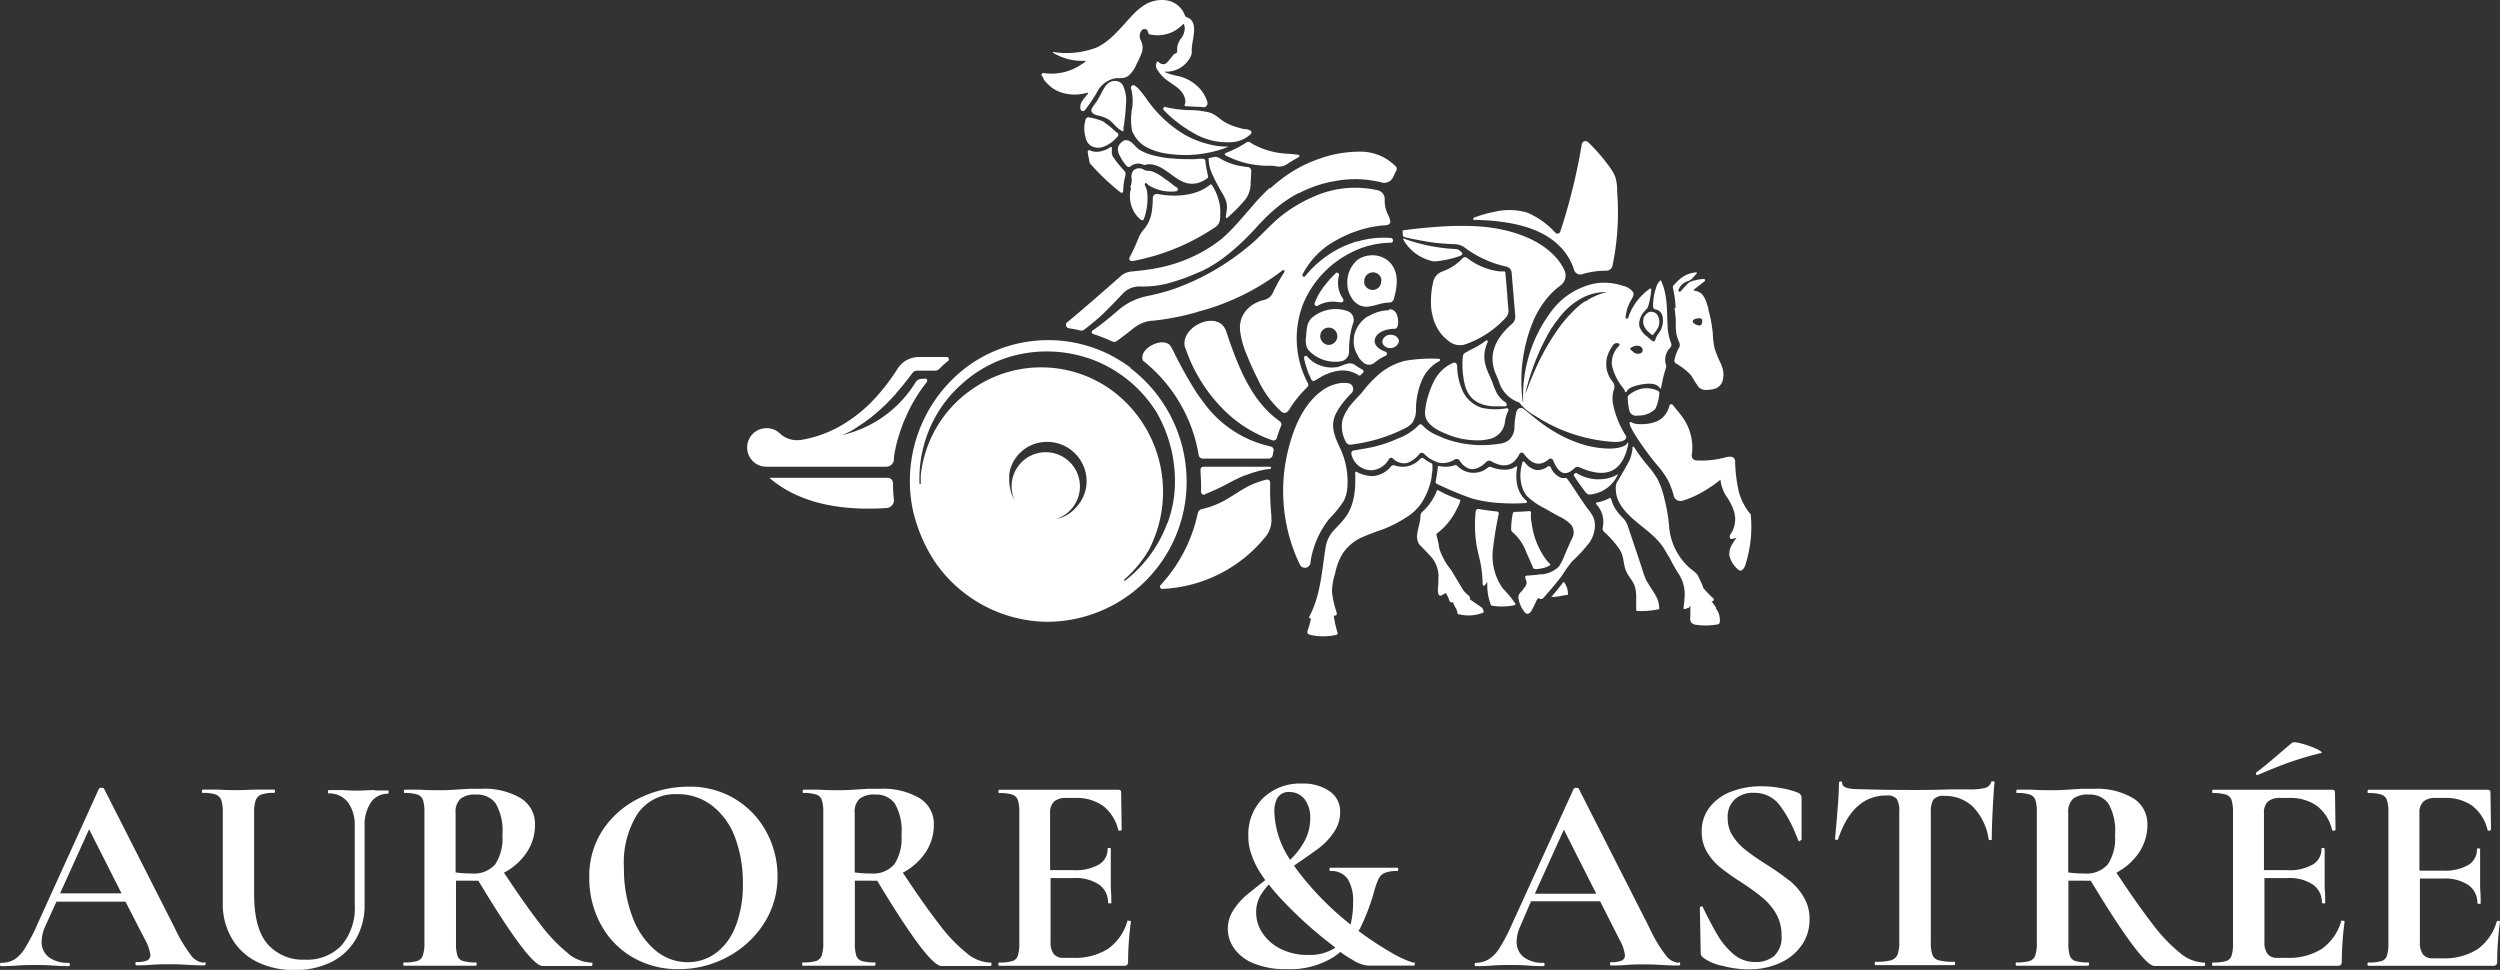
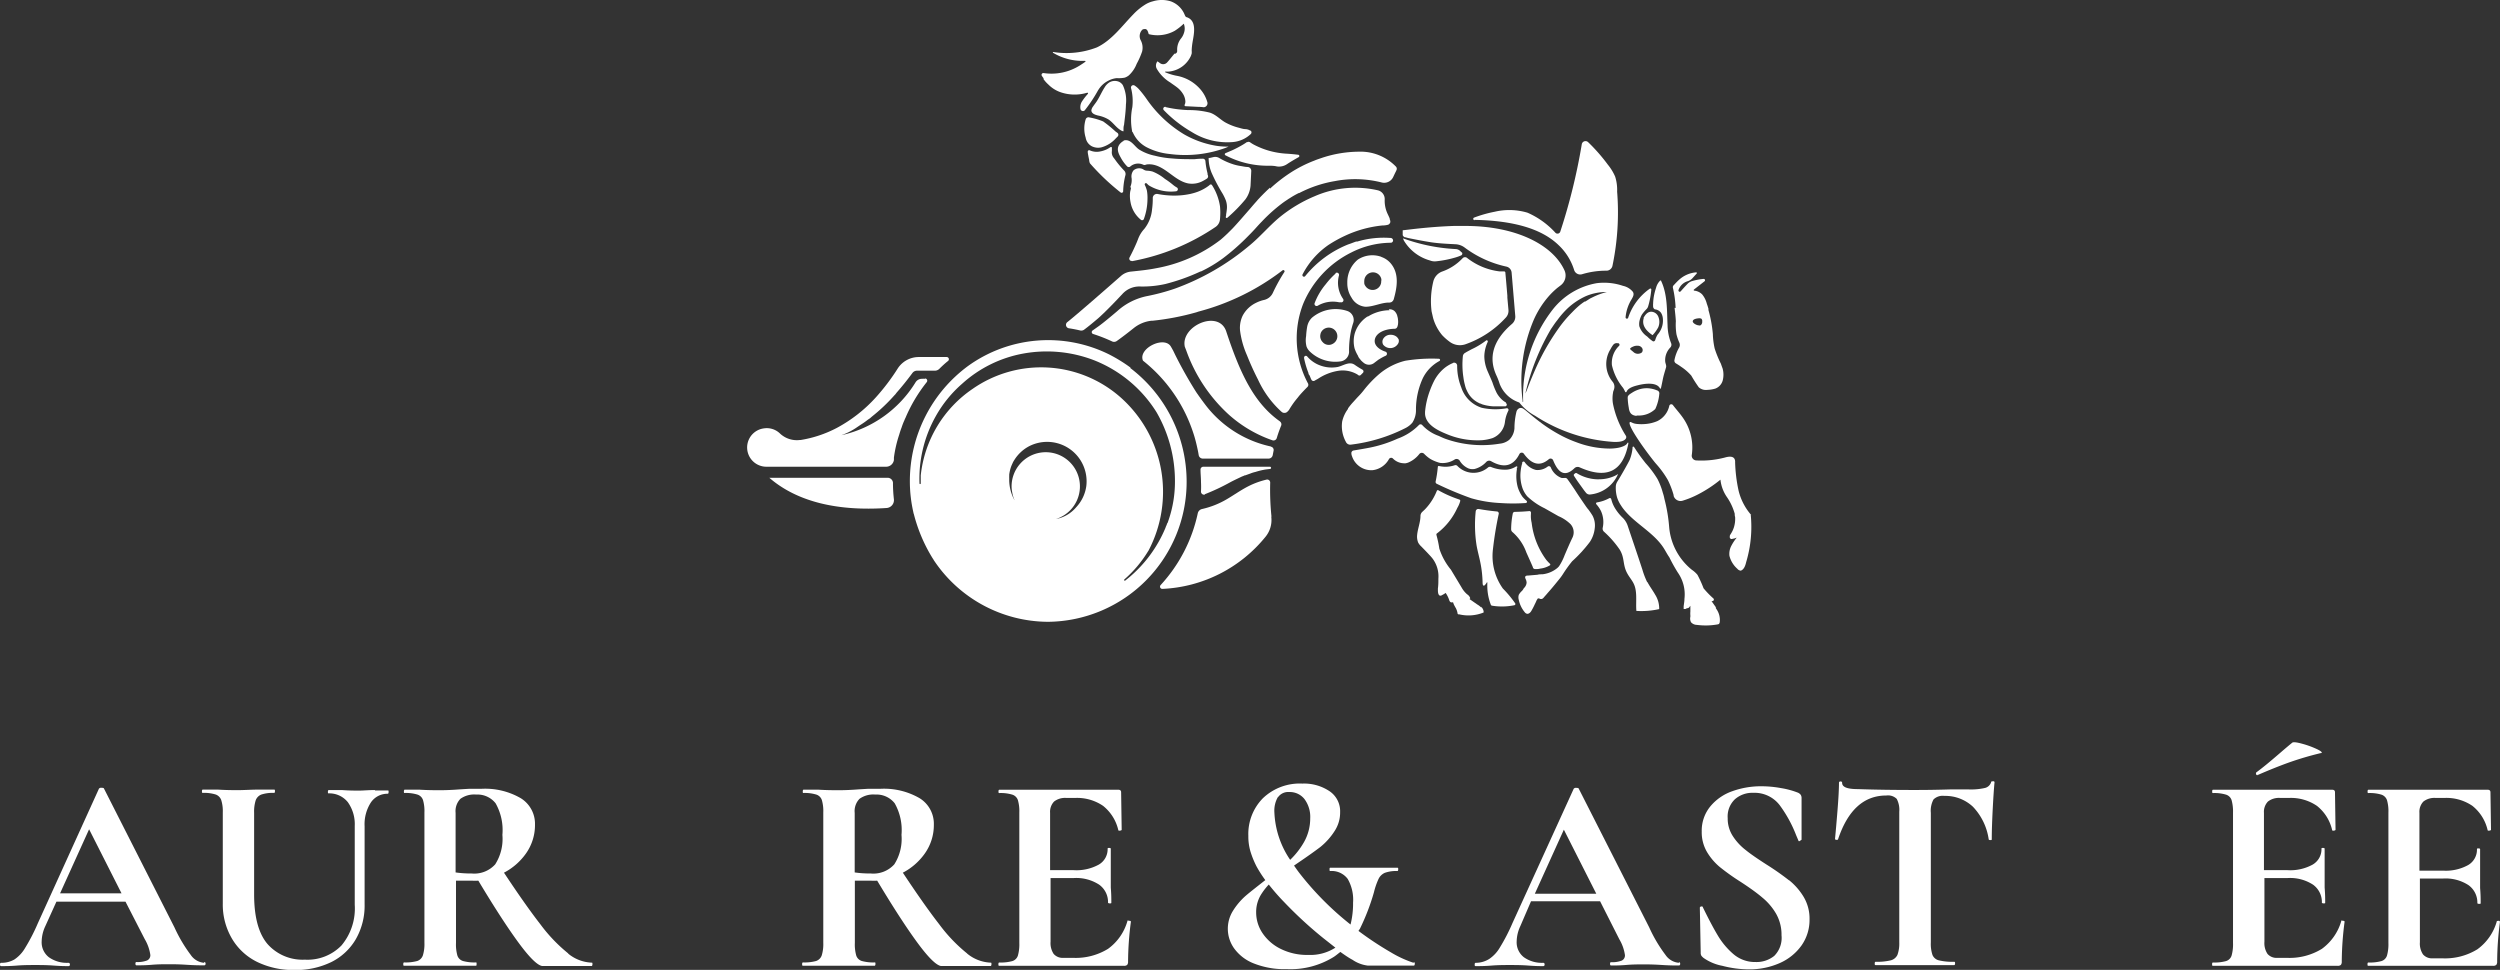
<svg xmlns="http://www.w3.org/2000/svg" viewBox="0 0 316.78 122.89">
  <rect x="0" y="0" width="316.78" height="122.89" fill="#333333" stroke="none" />
  <defs>
    <style>.cls-1{fill:#fff;}</style>
  </defs>
  <g id="Слой_2" data-name="Слой 2">
    <g id="Слой_1-2" data-name="Слой 1">
      <g id="_Слой_2-2" data-name=" Слой 2-2">
        <g id="Layer_1" data-name="Layer 1">
          <path class="cls-1" d="M25.88,122a2.27,2.27,0,0,1-1.71-1,18.68,18.68,0,0,1-2.07-3.5L13.18,99.93c0-.07-.13-.11-.32-.11a.37.37,0,0,0-.32.11L4.79,117a23.75,23.75,0,0,1-1.61,3.12,4.42,4.42,0,0,1-1.36,1.46A3.24,3.24,0,0,1,.14,122c-.09,0-.14.07-.14.21s.05.21.14.21c.5,0,1.15,0,2-.07s1.68-.07,2.32-.07,1.45,0,2.36.07,1.43.07,1.86.07q.18,0,.18-.21T8.64,122a3.92,3.92,0,0,1-2.45-.71,2.39,2.39,0,0,1-.91-2,4.75,4.75,0,0,1,.46-1.93l1.41-3.11H15.9L18.34,119a5.42,5.42,0,0,1,.71,2,.72.72,0,0,1-.41.7,3.32,3.32,0,0,1-1.34.2c-.1,0-.14.07-.14.21s.05.21.14.21c.48,0,1.12,0,1.93-.07s1.58-.07,2.18-.07c.45,0,1.2,0,2.25.07s1.74.07,2.21.07q.18,0,.18-.21t-.18-.21h0ZM7.61,113.2l3.68-8.12,4.11,8.12Z" />
          <path class="cls-1" d="M47.51,100.11c-.86,0-1.51.07-2,.07s-1.27,0-2.18-.07l-1.71,0a.31.31,0,0,0-.07.21c0,.14,0,.21.07.21a3,3,0,0,1,2.45,1.11,4.79,4.79,0,0,1,.88,3v10a7.29,7.29,0,0,1-1.68,5.16,6,6,0,0,1-4.64,1.8,5.93,5.93,0,0,1-4.75-2q-1.68-2-1.68-6.28V103a4.83,4.83,0,0,1,.2-1.59,1.25,1.25,0,0,1,.71-.73,4.61,4.61,0,0,1,1.62-.21c.07,0,.11-.07.11-.21s0-.21-.11-.21l-1.82,0c-1.09,0-2,.07-2.71.07s-1.51,0-2.61-.07l-1.89,0c-.07,0-.11.07-.11.21s0,.21.11.21a4.87,4.87,0,0,1,1.62.2,1.17,1.17,0,0,1,.71.7,4.66,4.66,0,0,1,.2,1.57V114.5A8.49,8.49,0,0,0,29.43,119a7.57,7.57,0,0,0,3.2,2.91,10.46,10.46,0,0,0,4.68,1,10.21,10.21,0,0,0,4.66-1A7.38,7.38,0,0,0,45.09,119a8.5,8.5,0,0,0,1.11-4.39v-9.92a5.07,5.07,0,0,1,.79-3,2.52,2.52,0,0,1,2.18-1.11s.07-.07.07-.21,0-.21-.07-.21l-1.64,0Z" />
          <path class="cls-1" d="M72,120.81a20,20,0,0,1-3.52-3.68q-1.87-2.4-4.62-6.55a7.86,7.86,0,0,0,2.77-2.41,6.24,6.24,0,0,0,1.16-3.68A3.81,3.81,0,0,0,66,101.15a9,9,0,0,0-5-1.2c-.57,0-1.09,0-1.55,0l-1.16.07c-.88.07-1.73.11-2.54.11-.64,0-1.51,0-2.61-.07l-1.89,0a.31.31,0,0,0-.07.21c0,.14,0,.21.07.21a5.05,5.05,0,0,1,1.64.2,1.1,1.1,0,0,1,.71.7,5,5,0,0,1,.18,1.57v16.53a4.83,4.83,0,0,1-.2,1.59,1.15,1.15,0,0,1-.71.7,5.54,5.54,0,0,1-1.66.18c-.07,0-.11.07-.11.21s0,.21.11.21c.81,0,1.45,0,1.93,0l2.61,0,2.71,0c.45,0,1.07,0,1.86,0,.05,0,.07-.07.07-.21s0-.21-.07-.21a5.49,5.49,0,0,1-1.66-.18,1.08,1.08,0,0,1-.7-.68,5.16,5.16,0,0,1-.18-1.61v-7.89c.38,0,1,0,2,0a7.7,7.7,0,0,0,.83,0q3,5,5.06,7.81t3,3H75a.31.31,0,0,0,.07-.21c0-.14,0-.21-.07-.21a5,5,0,0,1-3-1.14ZM57.73,110.6V103a2.24,2.24,0,0,1,.61-1.78,3,3,0,0,1,2-.54,2.92,2.92,0,0,1,2.46,1.11,6.89,6.89,0,0,1,.86,4,6,6,0,0,1-.91,3.73,3.57,3.57,0,0,1-3,1.16,13.46,13.46,0,0,1-2.07-.14Z" />
-           <path class="cls-1" d="M93.2,101.27a11.09,11.09,0,0,0-6-1.59A14.24,14.24,0,0,0,81.3,101a11.71,11.71,0,0,0-4.77,3.94,10.59,10.59,0,0,0-1.86,6.3,12.19,12.19,0,0,0,1.41,5.8,10.59,10.59,0,0,0,4,4.21A11.24,11.24,0,0,0,86,122.8a12.84,12.84,0,0,0,6.23-1.57A12.35,12.35,0,0,0,96.81,117a10.89,10.89,0,0,0,1.71-6,11.63,11.63,0,0,0-1.38-5.53,10.78,10.78,0,0,0-3.94-4.19Zm0,16.1a7.51,7.51,0,0,1-2.48,3.39,6,6,0,0,1-3.59,1.16A6.29,6.29,0,0,1,83,120.38a10.13,10.13,0,0,1-2.89-4.27,17.17,17.17,0,0,1-1.05-6.19,11.57,11.57,0,0,1,1.75-6.84,5.78,5.78,0,0,1,5-2.45,7.06,7.06,0,0,1,4.43,1.46,9.09,9.09,0,0,1,2.89,4,16.31,16.31,0,0,1,1,5.87,14.49,14.49,0,0,1-.89,5.34v0Z" />
          <path class="cls-1" d="M122.54,120.81a20,20,0,0,1-3.52-3.68q-1.87-2.4-4.62-6.55a7.86,7.86,0,0,0,2.77-2.41,6.24,6.24,0,0,0,1.16-3.68,3.81,3.81,0,0,0-1.79-3.34,9,9,0,0,0-5-1.2c-.57,0-1.09,0-1.55,0l-1.16.07c-.88.07-1.73.11-2.54.11-.64,0-1.51,0-2.61-.07l-1.89,0a.31.31,0,0,0-.07.21c0,.14,0,.21.07.21a5.05,5.05,0,0,1,1.64.2,1.1,1.1,0,0,1,.71.7,5,5,0,0,1,.18,1.57v16.53a4.83,4.83,0,0,1-.2,1.59,1.15,1.15,0,0,1-.71.7,5.54,5.54,0,0,1-1.66.18c-.07,0-.11.07-.11.21s0,.21.11.21c.81,0,1.45,0,1.93,0l2.61,0,2.71,0c.45,0,1.07,0,1.86,0,0,0,.07-.07.07-.21s0-.21-.07-.21a5.49,5.49,0,0,1-1.66-.18,1.08,1.08,0,0,1-.7-.68,5.16,5.16,0,0,1-.18-1.61v-7.89c.38,0,1,0,2,0a7.7,7.7,0,0,0,.83,0q3,5,5.06,7.81t3,3h6.35a.31.31,0,0,0,.07-.21c0-.14,0-.21-.07-.21a5,5,0,0,1-3-1.14ZM108.3,110.6V103a2.24,2.24,0,0,1,.61-1.78,3,3,0,0,1,2-.54,2.92,2.92,0,0,1,2.46,1.11,6.89,6.89,0,0,1,.86,4,6,6,0,0,1-.91,3.73,3.57,3.57,0,0,1-3,1.16,13.46,13.46,0,0,1-2.07-.14h0Z" />
          <path class="cls-1" d="M143,116.63c-.09,0-.14,0-.14.07a6.54,6.54,0,0,1-2.46,3.53,7.82,7.82,0,0,1-4.46,1.14h-1.18a1.5,1.5,0,0,1-1.25-.5,2.47,2.47,0,0,1-.39-1.54v-8.07h2.93a5.33,5.33,0,0,1,3.23.84,2.71,2.71,0,0,1,1.12,2.3s.07.07.21.07.21,0,.21-.07c0-.48,0-1.12-.07-1.93l0-1.71,0-3.21c0-.07-.07-.11-.2-.11s-.2,0-.2.11a2.25,2.25,0,0,1-1.11,2,5.85,5.85,0,0,1-3.18.71h-3V103a1.88,1.88,0,0,1,.5-1.43,2.25,2.25,0,0,1,1.57-.46h1.07a5.85,5.85,0,0,1,3.57,1,5.49,5.49,0,0,1,1.93,3.07c0,.07.1.09.23.07s.2-.06.2-.11l-.07-4.75c0-.21-.12-.32-.36-.32H126.63c-.07,0-.11.07-.11.21s0,.21.11.21a5.05,5.05,0,0,1,1.64.2,1.1,1.1,0,0,1,.71.7,5,5,0,0,1,.18,1.57v16.53a5.24,5.24,0,0,1-.18,1.59,1.07,1.07,0,0,1-.7.7,5.54,5.54,0,0,1-1.66.18c-.07,0-.11.07-.11.21s0,.21.11.21H142.4a.58.58,0,0,0,.43-.12.63.63,0,0,0,.11-.41,39.92,39.92,0,0,1,.36-5.07s0-.05-.09-.09a.33.33,0,0,0-.2,0h0Z" />
          <path class="cls-1" d="M179.12,122a14,14,0,0,1-2.87-1.32,41.39,41.39,0,0,1-4.1-2.71c0-.1.12-.19.17-.29a27.58,27.58,0,0,0,1.77-4.6,9.2,9.2,0,0,1,.59-1.71,1.6,1.6,0,0,1,.79-.77,4.24,4.24,0,0,1,1.59-.23c.07,0,.11-.07.11-.21s0-.21-.11-.21l-8.5,0q-.1,0-.09.21c0,.14,0,.21.09.21a2.53,2.53,0,0,1,2.21,1,5.28,5.28,0,0,1,.68,3,11,11,0,0,1-.32,2.78,38,38,0,0,1-6.53-6.59c-.22-.29-.43-.59-.63-.88l.52-.36c1.17-.79,2.11-1.46,2.82-2a8.46,8.46,0,0,0,1.79-2,4.28,4.28,0,0,0,.71-2.41,3.06,3.06,0,0,0-1.29-2.62,5.79,5.79,0,0,0-3.5-1,6.75,6.75,0,0,0-5,1.86,6.45,6.45,0,0,0-1.84,4.75,6.73,6.73,0,0,0,.27,2,11.4,11.4,0,0,0,.77,1.89,15.11,15.11,0,0,0,1.11,1.73c-1,.79-1.87,1.46-2.5,2a8.56,8.56,0,0,0-1.61,1.91,4.28,4.28,0,0,0,.18,4.77,5.56,5.56,0,0,0,2.5,1.89,10.53,10.53,0,0,0,4.14.71,10.4,10.4,0,0,0,6-1.57c.29-.2.54-.41.8-.61.61.44,1.12.78,1.54,1a4.35,4.35,0,0,0,1.91.73h5.86c.07,0,.11-.07.12-.2s0-.21-.12-.23h0Zm-17.17-21a1.59,1.59,0,0,1,1.43-.64,2.36,2.36,0,0,1,1.91.89,3.78,3.78,0,0,1,.73,2.46,6.08,6.08,0,0,1-.79,3,9.92,9.92,0,0,1-1.75,2.24,11.5,11.5,0,0,1-2-6,3.47,3.47,0,0,1,.43-1.93ZM165.77,121a7.49,7.49,0,0,1-3.5-.77,5.88,5.88,0,0,1-2.3-2,4.69,4.69,0,0,1-.8-2.62,4.22,4.22,0,0,1,.73-2.43,8.41,8.41,0,0,1,.87-1.1,27.48,27.48,0,0,0,2,2.28,51.06,51.06,0,0,0,4.93,4.53l1.51,1.19a5.85,5.85,0,0,1-3.41.92Z" />
          <path class="cls-1" d="M212.75,122a2.27,2.27,0,0,1-1.71-1,18.14,18.14,0,0,1-2.07-3.5l-8.92-17.56c0-.07-.13-.11-.32-.11a.37.37,0,0,0-.32.11l-7.75,17a23.75,23.75,0,0,1-1.61,3.12,4.42,4.42,0,0,1-1.36,1.46A3.22,3.22,0,0,1,187,122c-.1,0-.14.07-.14.21s0,.21.14.21c.5,0,1.15,0,2-.07s1.68-.07,2.32-.07,1.45,0,2.36.07,1.43.07,1.86.07q.18,0,.18-.21t-.18-.21a3.92,3.92,0,0,1-2.45-.71,2.39,2.39,0,0,1-.91-2,4.75,4.75,0,0,1,.46-1.93L194,114.2h8.75l2.44,4.82a5.42,5.42,0,0,1,.71,2,.72.72,0,0,1-.41.7,3.32,3.32,0,0,1-1.34.2c-.1,0-.14.07-.14.21s.05.21.14.21c.48,0,1.12,0,1.93-.07s1.58-.07,2.18-.07c.45,0,1.2,0,2.25.07s1.74.07,2.21.07q.18,0,.18-.21t-.18-.21h0Zm-18.27-8.75,3.68-8.12,4.11,8.12Z" />
          <path class="cls-1" d="M226.67,111.53a33.64,33.64,0,0,0-2.86-2c-1.1-.71-2-1.32-2.61-1.82a7.08,7.08,0,0,1-1.62-1.75,4.07,4.07,0,0,1-.66-2.29,3,3,0,0,1,.91-2.39,3.34,3.34,0,0,1,2.34-.82,4,4,0,0,1,3.34,1.57,16.18,16.18,0,0,1,2.09,3.82l.29.68c0,.07.1.09.21,0s.18-.09.18-.16v-5.25a.73.73,0,0,0-.11-.41.89.89,0,0,0-.43-.3,10.43,10.43,0,0,0-2.07-.55,13.79,13.79,0,0,0-2.54-.23,10.66,10.66,0,0,0-3.61.62,6.3,6.3,0,0,0-2.8,1.93,4.84,4.84,0,0,0-1.09,3.19,4.93,4.93,0,0,0,.68,2.61,7.43,7.43,0,0,0,1.62,1.89,28.16,28.16,0,0,0,2.66,1.89c1.16.76,2.08,1.42,2.75,2a7.52,7.52,0,0,1,1.7,2,5.35,5.35,0,0,1,.7,2.75,3.22,3.22,0,0,1-.93,2.62,3.58,3.58,0,0,1-2.36.77,4.18,4.18,0,0,1-2.8-1,9.49,9.49,0,0,1-2-2.39c-.54-.9-1.16-2.08-1.87-3.53,0-.1-.1-.14-.21-.12s-.18.07-.18.16v0l.11,5.68a.71.71,0,0,0,.09.41,1.7,1.7,0,0,0,.27.27,6.08,6.08,0,0,0,2.38,1,13.56,13.56,0,0,0,3.34.45,9.47,9.47,0,0,0,3.94-.8,6.67,6.67,0,0,0,2.77-2.25,5.62,5.62,0,0,0,1-3.3,5.35,5.35,0,0,0-.75-2.84,8,8,0,0,0-1.82-2.09h0Z" />
          <path class="cls-1" d="M252.52,99c-.13,0-.21,0-.23.14a1.08,1.08,0,0,1-.8.71,7.87,7.87,0,0,1-2,.18l-2.43,0c-1.57.05-3.06.07-4.46.07q-4.11,0-7.18-.11c-1.36,0-2-.26-2-.79,0-.12-.06-.18-.2-.18s-.2.06-.2.18c0,.76-.06,1.9-.18,3.41s-.23,2.74-.32,3.69q0,.1.18.12t.21-.09c1.24-3.69,3.27-5.53,6.11-5.53a1.57,1.57,0,0,1,1.32.43,3,3,0,0,1,.32,1.64v16.53a4.24,4.24,0,0,1-.23,1.59,1.29,1.29,0,0,1-.86.7,7.45,7.45,0,0,1-1.91.18c-.07,0-.11.07-.11.21s0,.21.11.21c.88,0,1.57,0,2.07,0l2.89,0,3,0c.5,0,1.18,0,2,0,.07,0,.11-.07.11-.21s0-.21-.11-.21a7.47,7.47,0,0,1-1.93-.18,1.17,1.17,0,0,1-.82-.68,4.47,4.47,0,0,1-.21-1.61V103a3,3,0,0,1,.34-1.7,1.66,1.66,0,0,1,1.38-.45,5.11,5.11,0,0,1,3.61,1.37,7.51,7.51,0,0,1,2,4.12c0,.07.09.11.21.11s.18,0,.18-.11q0-1.42.12-3.78c.08-1.57.16-2.71.23-3.43,0-.09-.06-.14-.2-.14v0Z" />
-           <path class="cls-1" d="M276.31,120.81a20,20,0,0,1-3.52-3.68q-1.87-2.4-4.62-6.55a7.86,7.86,0,0,0,2.77-2.41,6.24,6.24,0,0,0,1.16-3.68,3.81,3.81,0,0,0-1.79-3.34,9,9,0,0,0-5-1.2c-.57,0-1.09,0-1.55,0l-1.16.07c-.88.07-1.73.11-2.54.11-.64,0-1.51,0-2.61-.07l-1.89,0a.31.31,0,0,0-.07.21c0,.14,0,.21.07.21a5.05,5.05,0,0,1,1.64.2,1.1,1.1,0,0,1,.71.7,5,5,0,0,1,.18,1.57v16.53a4.83,4.83,0,0,1-.2,1.59,1.12,1.12,0,0,1-.71.7,5.54,5.54,0,0,1-1.66.18c-.07,0-.11.07-.11.21s0,.21.11.21c.81,0,1.45,0,1.93,0l2.61,0,2.71,0c.45,0,1.07,0,1.86,0,0,0,.07-.07.07-.21s0-.21-.07-.21a5.54,5.54,0,0,1-1.66-.18,1.08,1.08,0,0,1-.7-.68,5.16,5.16,0,0,1-.18-1.61v-7.89c.38,0,1,0,2,0a7.7,7.7,0,0,0,.83,0q3,5,5.06,7.81c1.47,2,2.49,3,3,3h6.36a.31.31,0,0,0,.07-.21c0-.14,0-.21-.07-.21a5,5,0,0,1-3-1.14ZM262.07,110.6V103a2.24,2.24,0,0,1,.61-1.78,3,3,0,0,1,2-.54,2.92,2.92,0,0,1,2.46,1.11,6.89,6.89,0,0,1,.86,4,6,6,0,0,1-.91,3.73,3.57,3.57,0,0,1-3,1.16,13.46,13.46,0,0,1-2.07-.14h0Z" />
          <path class="cls-1" d="M286.06,98.18l.07,0c1.36-.59,2.65-1.11,3.87-1.55a40.23,40.23,0,0,1,4.05-1.2c.29,0,.15-.21-.41-.48a11.33,11.33,0,0,0-1.93-.71c-.72-.2-1.15-.24-1.27-.12-.36.29-.89.74-1.61,1.36-1.24,1.07-2.2,1.86-2.89,2.36a.19.19,0,0,0-.07.23.17.17,0,0,0,.18.16h0Z" />
          <path class="cls-1" d="M296.81,116.63c-.1,0-.14,0-.14.07a6.6,6.6,0,0,1-2.46,3.53,7.82,7.82,0,0,1-4.46,1.14h-1.18a1.5,1.5,0,0,1-1.25-.5,2.47,2.47,0,0,1-.39-1.54v-8.07h2.93a5.33,5.33,0,0,1,3.23.84,2.71,2.71,0,0,1,1.12,2.3s.07.07.21.07.21,0,.21-.07c0-.48,0-1.12-.07-1.93l0-1.71,0-3.21c0-.07-.06-.11-.2-.11s-.2,0-.2.11a2.25,2.25,0,0,1-1.11,2,5.85,5.85,0,0,1-3.18.71h-3V103a1.88,1.88,0,0,1,.5-1.43,2.25,2.25,0,0,1,1.57-.46h1.07a5.87,5.87,0,0,1,3.57,1,5.44,5.44,0,0,1,1.93,3.07c0,.07.1.09.23.07s.2-.06.2-.11l-.07-4.75c0-.21-.12-.32-.36-.32H280.42c-.07,0-.11.07-.11.21s0,.21.11.21a5.05,5.05,0,0,1,1.64.2,1.08,1.08,0,0,1,.71.7,5.37,5.37,0,0,1,.18,1.57v16.53a5.24,5.24,0,0,1-.18,1.59,1.07,1.07,0,0,1-.7.7,5.54,5.54,0,0,1-1.66.18c-.07,0-.11.07-.11.21s0,.21.11.21h15.78a.58.58,0,0,0,.43-.12.63.63,0,0,0,.11-.41,39.92,39.92,0,0,1,.36-5.07s0-.05-.09-.09a.33.33,0,0,0-.2,0h0Z" />
          <path class="cls-1" d="M316.71,116.69a.33.33,0,0,0-.2,0c-.09,0-.14,0-.14.07a6.54,6.54,0,0,1-2.46,3.53,7.82,7.82,0,0,1-4.46,1.14h-1.18a1.5,1.5,0,0,1-1.25-.5,2.47,2.47,0,0,1-.39-1.54v-8.07h2.93a5.33,5.33,0,0,1,3.23.84,2.71,2.71,0,0,1,1.12,2.3s.07.07.21.07.21,0,.21-.07c0-.48,0-1.12-.07-1.93l0-1.71,0-3.21c0-.07-.07-.11-.2-.11s-.2,0-.2.11a2.25,2.25,0,0,1-1.11,2,5.85,5.85,0,0,1-3.18.71h-3V103a1.88,1.88,0,0,1,.5-1.43,2.25,2.25,0,0,1,1.57-.46h1.07a5.85,5.85,0,0,1,3.57,1,5.49,5.49,0,0,1,1.93,3.07c0,.07.1.09.23.07s.2-.06.2-.11l-.07-4.75c0-.21-.12-.32-.36-.32H300.11c-.07,0-.11.07-.11.21s0,.21.11.21a5.05,5.05,0,0,1,1.64.2,1.12,1.12,0,0,1,.71.7,5,5,0,0,1,.18,1.57v16.53a5.24,5.24,0,0,1-.18,1.59,1.07,1.07,0,0,1-.7.7,5.54,5.54,0,0,1-1.66.18c-.07,0-.11.07-.11.21s0,.21.11.21h15.78a.58.58,0,0,0,.43-.12.63.63,0,0,0,.11-.41,39.92,39.92,0,0,1,.36-5.07s0,0-.09-.09h0Z" />
          <path class="cls-1" d="M161.09,65.59a1.23,1.23,0,0,0,0-.34,33.58,33.58,0,0,1-.14-4.1.38.38,0,0,0-.45-.38,10.19,10.19,0,0,0-2.37.87c-.95.49-1.81,1.11-2.72,1.64a10.89,10.89,0,0,1-3.1,1.22.71.71,0,0,0-.54.55,19.37,19.37,0,0,1-4.7,9.08.29.29,0,0,0,.23.49A17.85,17.85,0,0,0,160.37,68a3.35,3.35,0,0,0,.73-2.38h0v0Z" />
          <path class="cls-1" d="M160.92,23.78c-.41.37-.8.76-1.18,1.15-.16.18-.33.34-.47.52-.3.33-.59.67-.87,1-.73.83-1.44,1.67-2.19,2.47-.49.5-1,1-1.52,1.44l-.12.09A18.85,18.85,0,0,1,146.43,34c-1,.2-2.12.31-3.18.42A2.25,2.25,0,0,0,142,35c-1.47,1.29-5.48,4.81-6.75,5.81a.44.44,0,0,0,.21.79c.47.07.93.16,1.39.27a.63.63,0,0,0,.5-.08c.62-.46,1.2-.95,1.78-1.44.84-.73,2.23-2.17,3.12-3.13a2.9,2.9,0,0,1,2.13-.92,13.15,13.15,0,0,0,3.27-.31A24.85,24.85,0,0,0,152,34.45l.1-.05.07,0a16.85,16.85,0,0,0,2.83-1.7,28.23,28.23,0,0,0,2.81-2.44c.5-.5,1-1,1.5-1.57.28-.31.58-.62.87-.92a20.67,20.67,0,0,1,2.12-1.88c.21-.16.41-.31.61-.44l.4-.27.12-.07a10.77,10.77,0,0,1,1.14-.65l.06,0a15.32,15.32,0,0,1,4.5-1.51,13.64,13.64,0,0,1,5.94.17,1.26,1.26,0,0,0,1.46-.68l.25-.53a3.84,3.84,0,0,0,.17-.35.4.4,0,0,0-.07-.45,6.24,6.24,0,0,0-4.68-1.89,15.12,15.12,0,0,0-4.63.76c-.34.12-.67.22-1,.36a16.32,16.32,0,0,0-3.09,1.57,19.37,19.37,0,0,0-2.56,2l0,0Z" />
          <path class="cls-1" d="M117.28,48a4,4,0,0,0-.49,0,.94.94,0,0,0-.8.48,14.78,14.78,0,0,1-9.39,6.67,8.23,8.23,0,0,0,1.81-.89l.56-.38c.33-.21.68-.44,1-.7l.27-.18.25-.22a22.51,22.51,0,0,0,2.86-2.71l.1-.1c.07-.09.13-.18.21-.27.63-.72,1.27-1.51,1.95-2.43a.72.72,0,0,1,.58-.3h2.28a.8.8,0,0,0,.56-.24c.36-.36.73-.7,1.11-1a.28.28,0,0,0-.19-.49c-1.17,0-2.34,0-3.51,0a3.18,3.18,0,0,0-2.66,1.41A27,27,0,0,1,111,50.33,18.35,18.35,0,0,1,106,54.24a15,15,0,0,1-4.53,1.51h-.09a3.12,3.12,0,0,1-2.58-.85,2.4,2.4,0,0,0-2-.62,2.44,2.44,0,0,0,.33,4.86h15.14a1,1,0,0,0,1-.85c0-.1,0-.21,0-.31a15.67,15.67,0,0,1,.67-2.9c.09-.31.19-.62.31-.93a8,8,0,0,1,.36-.92,1.59,1.59,0,0,1,.12-.27,19.39,19.39,0,0,1,2.7-4.54.29.29,0,0,0-.24-.47v0Z" />
          <path class="cls-1" d="M163.3,52a11.38,11.38,0,0,1,.84-1.25l.38-.47c.27-.35.84-.94,1.15-1.25a.38.38,0,0,0,.06-.46,12.1,12.1,0,0,1-.59-10.1A12.72,12.72,0,0,1,171.21,32a11.22,11.22,0,0,1,4.94-1.24h.06a.3.3,0,0,0,.31-.3.33.33,0,0,0-.36-.31,11.7,11.7,0,0,0-4.18.46.66.66,0,0,0-.15,0c-.31.1-.62.24-1,.36a13.4,13.4,0,0,0-5.43,4,.2.2,0,0,1-.34-.22,10.31,10.31,0,0,1,3.24-3.69,16.79,16.79,0,0,1,2.16-1.2,14.68,14.68,0,0,1,4.69-1.29,2.73,2.73,0,0,0,.76-.1.53.53,0,0,0,.24-.25.45.45,0,0,0,0-.28c0-.06-.06-.15-.06-.21l0-.06-.15-.33-.09-.19a3.91,3.91,0,0,1-.39-1.9,1.14,1.14,0,0,0-.89-1.14,12.82,12.82,0,0,0-8,.76,18,18,0,0,0-4.49,2.71c-1.34,1.13-2.48,2.5-3.84,3.6a31,31,0,0,1-9.36,5.39,26.74,26.74,0,0,1-3.49.94,8,8,0,0,0-3.67,1.78l-.18.16c-.86.73-1.73,1.45-2.28,1.85l-.82.58a.25.25,0,0,0,.07.44,19.91,19.91,0,0,1,2.4.94.59.59,0,0,0,.6-.05c.73-.52,1.44-1.07,2.14-1.63a4.37,4.37,0,0,1,2.26-.94l.14,0a32.54,32.54,0,0,0,5.48-1.05,2.64,2.64,0,0,0,.3-.1,30,30,0,0,0,10.69-5.24.16.16,0,0,1,.23.21h0a22,22,0,0,0-1.47,2.66,1.62,1.62,0,0,1-1.08.88h0a4.47,4.47,0,0,0-1.06.38A3.74,3.74,0,0,0,157.46,40a3.6,3.6,0,0,0-.33,1.89A11.17,11.17,0,0,0,158,45c.42,1.06.89,2.1,1.41,3.11a12.49,12.49,0,0,0,3,4.09.55.55,0,0,0,.81-.14v0Z" />
          <path class="cls-1" d="M165.22,45.27a10.85,10.85,0,0,0,.58,2c0,.07,0,.14.08.22s.18.42.29.62a.29.29,0,0,0,.45.1L167,48a6.46,6.46,0,0,1,2.49-1,3.66,3.66,0,0,1,2.51.45l.09.07a.24.24,0,0,0,.33,0l.28-.28a.25.25,0,0,0-.05-.39c-.35-.2-.69-.41-1-.63-.69-.47-1.46.13-2.15.28a4.16,4.16,0,0,1-2.21-.19,3.92,3.92,0,0,1-1.66-1.15.22.22,0,0,0-.38.19Z" />
          <path class="cls-1" d="M177.18,42.94a.92.92,0,0,0-.19-.25,1.19,1.19,0,0,0-.77-.27,1.06,1.06,0,0,0-.95.51.75.75,0,0,0,0,.75,1.15,1.15,0,0,0,1.93-.22.7.7,0,0,0,0-.53h0Z" />
          <path class="cls-1" d="M161.05,56.58a14.19,14.19,0,0,1-8.4-5.4c-.37-.49-.74-1-1.08-1.5A53.56,53.56,0,0,1,148.93,45l-.28-.58v0c-.09-.15-.16-.3-.25-.44-.76-1.52-4.24.14-3.57,1.72a19.33,19.33,0,0,1,6.35,9.09c.17.5.31,1,.44,1.56s.2.88.27,1.32a.53.53,0,0,0,.53.44h8.32a.54.54,0,0,0,.53-.44l.11-.57a.42.42,0,0,0-.34-.5h0Z" />
-           <path class="cls-1" d="M169.25,34.65A9.71,9.71,0,0,0,168,36a8.32,8.32,0,0,0-1.42,2.41.27.27,0,0,0,.39.33,3.81,3.81,0,0,1,2.74-.43.53.53,0,0,1,.21,0h0a.28.28,0,0,0,.27-.43,3.56,3.56,0,0,1-.52-3,.28.28,0,0,0-.45-.27h0Z" />
+           <path class="cls-1" d="M169.25,34.65A9.71,9.71,0,0,0,168,36a8.32,8.32,0,0,0-1.42,2.41.27.27,0,0,0,.39.33,3.81,3.81,0,0,1,2.74-.43.53.53,0,0,1,.21,0h0a.28.28,0,0,0,.27-.43,3.56,3.56,0,0,1-.52-3,.28.28,0,0,0-.45-.27h0" />
          <path class="cls-1" d="M158,18c-.18.13-.36.24-.54.35a14.23,14.23,0,0,1-1.34.7l-.84.36a.15.15,0,0,0,0,.27A11.52,11.52,0,0,0,160.8,21c.27,0,.62,0,1,.09a1.81,1.81,0,0,0,1.28-.29c.48-.32,1-.62,1.48-.89a.16.16,0,0,0-.06-.3c-.62-.08-1.3-.13-1.54-.14a10.42,10.42,0,0,1-2.23-.39,10.24,10.24,0,0,1-1.85-.75q-.24-.13-.48-.3a.35.35,0,0,0-.39,0v0Z" />
          <path class="cls-1" d="M141.83,10.38a1.37,1.37,0,0,0-1.26.06,1.81,1.81,0,0,0-.6.63c-.4.62-.68,1.33-1.11,1.93-.11.16-.23.3-.33.46a1.09,1.09,0,0,0-.24.51c0,.46.56.59.85.67a4.13,4.13,0,0,1,1.34.51c.6.41,1,1.09,1.65,1.42a.76.76,0,0,0,.16.06h.07l0-.06,0-.13c0-.2,0-.41.07-.61.1-.87.22-1.73.24-2.61a4.53,4.53,0,0,0-.4-2.44,1.2,1.2,0,0,0-.46-.41h0Z" />
          <path class="cls-1" d="M140.9,18.74a.12.12,0,0,0-.18-.1l-.13.08a2.71,2.71,0,0,1-.37.21,3.33,3.33,0,0,1-.81.26,2.12,2.12,0,0,1-1.32-.14.18.18,0,0,0-.26.17c0,.21.06.41.09.62l.09.43c0,.11.05.38.13.46A28.93,28.93,0,0,0,142,24.39a.2.2,0,0,0,.32-.14,9,9,0,0,1,.27-2,.62.62,0,0,0-.13-.62,11.88,11.88,0,0,1-1.08-1.28c-.08-.11-.16-.23-.25-.34a1.1,1.1,0,0,1-.24-.87c0-.14,0-.29,0-.45h0Z" />
          <path class="cls-1" d="M143.4,33.1a27.79,27.79,0,0,0,10.65-4.36,1.3,1.3,0,0,0,.54-1h0a8.34,8.34,0,0,0,0-1.58,6.9,6.9,0,0,0-1-2.68.19.19,0,0,0-.31-.05l-.07.07a5.65,5.65,0,0,1-1.45.8,7.45,7.45,0,0,1-.92.27,9.67,9.67,0,0,1-2.34.21,11.14,11.14,0,0,1-1.82-.2.52.52,0,0,0-.61.52,9.59,9.59,0,0,1-.09,1.42A4.62,4.62,0,0,1,145,29l0,0a3.92,3.92,0,0,0-.8,1.31c-.07.18-.14.36-.22.54-.26.6-.54,1.19-.85,1.77a.3.3,0,0,0,.33.44Z" />
          <path class="cls-1" d="M142.42,17.85a.87.87,0,0,0-.31.18c-.78.65-.41,1.38-.09,1.95a4.84,4.84,0,0,0,.8,1.1.29.29,0,0,0,.42,0,1.52,1.52,0,0,1,1.62-.21.38.38,0,0,0,.33,0,1,1,0,0,1,.31-.05,2.61,2.61,0,0,1,.68.06c1.61.36,2.71,2,4.32,2.35a2.86,2.86,0,0,0,1.92-.3c.17-.09.33-.18.5-.29a.35.35,0,0,0,.14-.41l-.05-.14,0-.12a9.84,9.84,0,0,1-.27-1.56.33.33,0,0,0-.36-.3q-.47,0-1,.06c-.95,0-1.91,0-2.83-.09a11.93,11.93,0,0,1-2.22-.35,6,6,0,0,1-2-.79c-.63-.43-1.07-1.42-2-1.12l0,0Z" />
          <path class="cls-1" d="M143.31,23.75c0,.2-.08.4-.11.6a4.11,4.11,0,0,0,.06,1.31,3.66,3.66,0,0,0,1.32,2.2h0a.24.24,0,0,0,.36-.1,7.6,7.6,0,0,0,.46-2.53,5.5,5.5,0,0,0-.07-1.07,4.06,4.06,0,0,0-.25-.69.19.19,0,0,1,0-.21h0a.16.16,0,0,1,.24,0l.22.21a5.35,5.35,0,0,0,3.46.77.26.26,0,0,0,.11-.49,3.23,3.23,0,0,1-.5-.35,9.71,9.71,0,0,0-1-.73,5.86,5.86,0,0,0-1.56-.93,3.11,3.11,0,0,0-.68-.11.83.83,0,0,1-.46-.14l-.14-.08a1.1,1.1,0,0,0-1.14.18,1.23,1.23,0,0,0-.24,1,2.18,2.18,0,0,1-.11.95,1.54,1.54,0,0,0-.06.21Z" />
          <path class="cls-1" d="M132.21,10a3.83,3.83,0,0,0,.62.7,4,4,0,0,0,1.6,1,5.48,5.48,0,0,0,3.32.05.09.09,0,0,1,.09.15,7.8,7.8,0,0,0-.71.91,1.33,1.33,0,0,0-.22,1,.32.32,0,0,0,.56.15l.06-.08a18,18,0,0,0,1.57-2.37,2,2,0,0,1,.12-.19,3.14,3.14,0,0,1,1.29-1.13,2.83,2.83,0,0,1,1-.29,3.94,3.94,0,0,0,1-.06,1.75,1.75,0,0,0,.52-.28,3.89,3.89,0,0,0,1-1.47,9.87,9.87,0,0,0,.69-1.56,2,2,0,0,0-.2-1.47,1.16,1.16,0,0,1,.08-1.12.9.9,0,0,1,.24-.24l.12,0a.33.33,0,0,1,.24,0c.18.06.26.29.34.57,0,0,0,.06.07.07a4.5,4.5,0,0,0,3.25-.44A7.53,7.53,0,0,0,150,3a1.71,1.71,0,0,1,0,1.24,2,2,0,0,1-.33.61,2.26,2.26,0,0,0-.51,1.37v.18a.38.38,0,0,1-.09.31l-.12.09-.13,0c-.32.37-.61.76-.94,1.12a.67.67,0,0,1-.88.09l-.33-.24a.84.84,0,0,0-.1.93,4.86,4.86,0,0,0,1.73,1.76c.28.21.58.4.86.62a3,3,0,0,1,.7.76,2,2,0,0,1,.34,1,.9.9,0,0,1-.09.43.13.13,0,0,0,.11.19h.07l1.54.08a5.78,5.78,0,0,1,.71.05A.51.51,0,0,0,153,13a4.23,4.23,0,0,0-.93-1.72,5.2,5.2,0,0,0-2.87-1.66,6.86,6.86,0,0,1-1.52-.45.05.05,0,0,1,0-.1,3.1,3.1,0,0,0,.43,0,3.43,3.43,0,0,0,2.77-1.94,2.69,2.69,0,0,0,.12-.34,1.69,1.69,0,0,0,0-.38,8.1,8.1,0,0,1,.1-1c.16-1,.64-2.81-.76-3.24-.09,0-.18-.18-.22-.28A3,3,0,0,0,148.35.17a3.82,3.82,0,0,0-2.27,0,3.34,3.34,0,0,0-1,.43,7.46,7.46,0,0,0-1.47,1.21C142.15,3.31,140.88,5.1,139,6a10.65,10.65,0,0,1-5.53.59.06.06,0,0,0,0,.12,7.25,7.25,0,0,0,4,1c.07,0,.11.08.05.12l-.3.21c-.16.1-.31.21-.47.3a6.72,6.72,0,0,1-4.5.92.23.23,0,0,0-.23.36,3.55,3.55,0,0,0,.23.31v0Z" />
          <path class="cls-1" d="M152.65,62.63a27,27,0,0,0,3.27-1.54c.47-.25,1-.49,1.45-.71a2.75,2.75,0,0,0,.36-.15l.07,0,.36-.13.49-.18a4.43,4.43,0,0,1,.43-.12,9.32,9.32,0,0,1,1.29-.31l.57-.07a.14.14,0,0,0,.12-.12.15.15,0,0,0-.14-.16h-8.44a.36.36,0,0,0-.36.39c0,.52.06,1,.06,1.56a11.43,11.43,0,0,1,0,1.17.39.39,0,0,0,.52.4Z" />
          <path class="cls-1" d="M143.25,46.58a19.81,19.81,0,0,0-2.69-1.66,17.37,17.37,0,0,0-17.89,1.45,18.13,18.13,0,0,0-7.38,14.57,17.72,17.72,0,0,0,.45,4,.45.45,0,0,0,.05.18,20.06,20.06,0,0,0,2.39,5.63,1.28,1.28,0,0,1,.13.21,17.47,17.47,0,0,0,14.51,7.83A17.73,17.73,0,0,0,150.36,61a18.09,18.09,0,0,0-7.13-14.36h0Zm-9.44,19.19a4,4,0,0,0,.52-.21,4.33,4.33,0,1,0-6.15-3.92,3.65,3.65,0,0,0,.08.74,3.69,3.69,0,0,0,.3,1l-.05-.07a5.41,5.41,0,0,1-.63-2.42c0-.1,0-.23,0-.35a.76.76,0,0,1,0-.16c0-.07,0-.12,0-.17l0-.07a5,5,0,0,1,.19-.87,4.32,4.32,0,0,1,.21-.52,2.46,2.46,0,0,1,.24-.45l0,0a4.92,4.92,0,0,1,1.81-1.72,5,5,0,0,1,7.32,5,4.89,4.89,0,0,1-1.29,2.7A4.43,4.43,0,0,1,133.81,65.77Zm14.11.49q-.07.21-.15.39c-.05.09-.07.19-.12.3a16.47,16.47,0,0,1-4.56,6.2l-.54.44,0,0a.1.1,0,0,1-.08-.17,15.22,15.22,0,0,0,3-3.56l.05-.07A16,16,0,0,0,142,50.36a15.2,15.2,0,0,0-18.72-1.11,15.18,15.18,0,0,0-6.61,11c0,.34,0,.68,0,1h0c0,.11-.15.13-.16,0h0a16.18,16.18,0,0,1,2.05-8.49,15.52,15.52,0,0,1,3.37-4.15,15.74,15.74,0,0,1,7.68-3.8,16.65,16.65,0,0,1,9,.83,16.42,16.42,0,0,1,7.94,6.6A17.46,17.46,0,0,1,148.88,61a15,15,0,0,1-.81,4.91l-.12.35Z" />
          <path class="cls-1" d="M176.07,39.31a5.29,5.29,0,0,0-2.41.61l-.33.19-.07,0-.22.16a4.13,4.13,0,0,0-.39.34,3.85,3.85,0,0,0-1,1.69,3.74,3.74,0,0,0,0,1.88v0a4.87,4.87,0,0,0,.38.83l.07.12,0,.06v0l.07.07,0,.06a3.17,3.17,0,0,1,.28.34,3.18,3.18,0,0,0,.33.3h0a1.06,1.06,0,0,0,1.38,0l0,0,.5-.38.3-.18a5,5,0,0,1,.62-.32.28.28,0,0,0,0-.51c-.83-.27-1.39-.77-1.39-1.35,0-.86,1-1.53,2.52-1.56.34,0,.39-.35.43-.55a2.29,2.29,0,0,0,0-.64,1.53,1.53,0,0,0-.07-.36,1.24,1.24,0,0,0-.21-.5.89.89,0,0,0-.89-.41h0Z" />
          <path class="cls-1" d="M165.66,41.27a9.71,9.71,0,0,0-.16,1.32,3.22,3.22,0,0,0,.05,1.31,1.7,1.7,0,0,0,.4.62,4.65,4.65,0,0,0,3.86,1.28,1.25,1.25,0,0,0,1.13-1.36,12.71,12.71,0,0,1,.27-2.61c.08-.31.15-.59.25-.88a1.2,1.2,0,0,0-.7-1.53,4.65,4.65,0,0,0-4.51.83,2.09,2.09,0,0,0-.58,1Zm1.67,1a1.09,1.09,0,1,1,1.52,1.31h0a.94.94,0,0,1-.47.12,1,1,0,0,1-.79-.36h0a1.06,1.06,0,0,1-.25-1.07h0Z" />
          <path class="cls-1" d="M175.05,32.55a3.35,3.35,0,0,0-3,.35,3.7,3.7,0,0,0-1.33,2.91v.08a3.29,3.29,0,0,0,.54,1.83h0a2.21,2.21,0,0,0,1.76,1.15c1,0,1.92-.5,2.9-.53a.84.84,0,0,0,.39-.06.66.66,0,0,0,.32-.46c.4-1.43.66-3.07-.32-4.34a2.71,2.71,0,0,0-1.3-.93ZM175,35.67a.42.42,0,0,1,0,.19,1.09,1.09,0,0,1-2,.36.72.72,0,0,1-.13-.3l0-.09a.85.85,0,0,1,0-.22,1.1,1.1,0,0,1,1.1-1.1,1.08,1.08,0,0,1,1.06.84.64.64,0,0,1,0,.2v.11h0Z" />
          <path class="cls-1" d="M155.37,27.23a2.24,2.24,0,0,1-.05.26.12.12,0,0,0,.19.11,19.59,19.59,0,0,0,2.3-2.34,3.4,3.4,0,0,0,.65-1.73l.09-1.86a.49.49,0,0,0-.44-.51c-.27,0-.54-.06-.81-.11a6.38,6.38,0,0,1-1-.22,8.64,8.64,0,0,1-1.81-.81,1,1,0,0,0-.75-.11l-.43.1-.16,0,0,.08a4.82,4.82,0,0,0,.39,1.84,22.65,22.65,0,0,0,1.36,2.58,6.07,6.07,0,0,1,.43.89,2.54,2.54,0,0,1,.12,1.16,6.17,6.17,0,0,1-.09.62h0Z" />
          <path class="cls-1" d="M137.57,15.12a3.94,3.94,0,0,0,0,2.33,1.5,1.5,0,0,0,.77,1.08,1.8,1.8,0,0,0,1.23.14,3.8,3.8,0,0,0,1.81-1.13l.24-.24a.31.31,0,0,0-.05-.48l-.2-.14a16.17,16.17,0,0,0-1.58-1.29,8.17,8.17,0,0,0-1.75-.51A.37.37,0,0,0,137.57,15.12Z" />
          <path class="cls-1" d="M147.7,13.54a.25.25,0,0,0-.24.41A16.13,16.13,0,0,0,151,16.72,8.46,8.46,0,0,0,156.22,18a3.77,3.77,0,0,0,2.25-1,.29.29,0,0,0,0-.45l-.05,0a1.29,1.29,0,0,0-.61-.19c-.29,0-.58-.11-.86-.18a7.26,7.26,0,0,1-1.62-.63c-.69-.37-1.21-1-2-1.27a10.54,10.54,0,0,0-2.74-.33,15,15,0,0,1-2.9-.38Z" />
          <path class="cls-1" d="M143.52,16.72a3.88,3.88,0,0,0,1.9,2,8,8,0,0,0,2.77.79,14.91,14.91,0,0,0,7.1-.77l.38-.16a10.25,10.25,0,0,1-1.51-.1A12.09,12.09,0,0,1,150,17a15.51,15.51,0,0,1-4.68-4.41,13.44,13.44,0,0,0-1-1.28,2.69,2.69,0,0,0-.55-.47.3.3,0,0,0-.45.34,6.53,6.53,0,0,1,.16,2.4,7.92,7.92,0,0,0,0,3.18h0Z" />
          <path class="cls-1" d="M162.19,53.4c-3.31-2.33-5.07-6.12-6.83-11.46-1-2.76-5.8-.61-5.23,2v0l.19.49a20.05,20.05,0,0,0,5.42,8.14,16.25,16.25,0,0,0,5.49,3.22.43.43,0,0,0,.55-.28,16.4,16.4,0,0,1,.56-1.58.45.45,0,0,0-.15-.52h0Z" />
          <polygon class="cls-1" points="204.14 34.32 204.13 34.32 204.11 34.35 204.14 34.32" />
-           <path class="cls-1" d="M181.4,60.49c0-.3.07-.58.1-.87s0-.49,0-.74a.2.2,0,0,0-.11-.17,5.11,5.11,0,0,1-.95-.59.35.35,0,0,0-.46,0,3,3,0,0,1-3.26.85.44.44,0,0,0-.46.13,3.37,3.37,0,0,1-2.18,1.22,4.2,4.2,0,0,1-2.21-.55c-.09,0-.15,0-.15.15.07,2-.06,4.16-1.35,5.77-.3.4-.65.75-1,1.13l-.18.19A4.18,4.18,0,0,0,168,69.17c-.49,3-.64,6.13-2,8.78l-.09.19c-.07.18,0,.23.09.21h0l.12,0c-.06.33-.15.65-.24,1a2.57,2.57,0,0,0-.15.47,1.18,1.18,0,0,1-.06.19.3.3,0,0,0,.16.35,1.94,1.94,0,0,0,.57.16,7.46,7.46,0,0,0,2.94-.08.21.21,0,0,0,.14-.28h0A13.47,13.47,0,0,1,169,78h.16c.21,0,.28-.15.18-.48a11.94,11.94,0,0,1-.56-2.52,7.57,7.57,0,0,1,.4-2.34,7.47,7.47,0,0,1,1-2.59,5.78,5.78,0,0,1,2.19-1.89,29.56,29.56,0,0,1,2.93-1.13,16.56,16.56,0,0,0,2.87-1.48,7.36,7.36,0,0,0,.68-.47,6.46,6.46,0,0,0,1.44-1.63,8.92,8.92,0,0,0,1.11-3l0,0Z" />
          <path class="cls-1" d="M187.71,77a2.35,2.35,0,0,0-.53-.41l-1-.7c.17,0,.12-.15,0-.32s-.2-.2-.33-.31a3.19,3.19,0,0,1-.66-.84l-1.34-2.23a8.12,8.12,0,0,1-1.47-2.68,14.28,14.28,0,0,0-.36-1.7.2.2,0,0,1,.1-.25,8.43,8.43,0,0,0,2.54-3.2,3.51,3.51,0,0,0,.37-.87.16.16,0,0,0-.11-.19l-.51-.18a14.56,14.56,0,0,1-2.16-1,.13.13,0,0,0-.18.06,7.43,7.43,0,0,1-.52,1.06,7.1,7.1,0,0,1-1,1.31l-.34.32a.72.72,0,0,0-.22.5c0,.79-.34,1.59-.42,2.4a2,2,0,0,0,.14,1,1.91,1.91,0,0,0,.38.47c.26.27.54.55.81.84s.45.47.64.72a3.76,3.76,0,0,1,.72,2.53c0,.41,0,.83-.06,1.24v.22c0,.51.15.79.45.66h0l.24-.13a2.08,2.08,0,0,0,.29-.19l0,0a3.56,3.56,0,0,1,.44.87c.07.26.21.37.4.32l.1,0,.08.23a5.21,5.21,0,0,0,.28.52,2.34,2.34,0,0,1,.2.58.24.24,0,0,0,.08.19l.12,0a5.1,5.1,0,0,0,3.09-.22c.06,0,0-.34-.05-.39a1,1,0,0,0-.24-.35h0Z" />
          <path class="cls-1" d="M190.43,74.57a7.09,7.09,0,0,1-1.26-4.94,45.49,45.49,0,0,1,.74-4.53.25.25,0,0,0-.23-.29c-.77-.07-1.54-.18-2.29-.31a.33.33,0,0,0-.4.3,16.77,16.77,0,0,0,.1,4.25c.13.78.36,1.55.51,2.34a14.2,14.2,0,0,1,.26,2.34c0,.11,0,.4.1.47l.12,0a1.39,1.39,0,0,0,.32-.4l.07,0a6.74,6.74,0,0,0,.43,2.81.2.2,0,0,0,.17.14,7.86,7.86,0,0,0,2.82-.06.16.16,0,0,0,.11-.23,14.06,14.06,0,0,0-1.57-1.89Z" />
          <path class="cls-1" d="M201.12,64.4c0-.06-.07-.09-.09-.13-.5-.73-1-1.45-1.47-2.19-.25-.37-.49-.73-.74-1.08l-.21-.29a.34.34,0,0,0-.32-.15,2,2,0,0,1-.43,0,2.37,2.37,0,0,1-1.36-1.34.26.26,0,0,0-.39-.1,2.08,2.08,0,0,1-1.48.43,2.44,2.44,0,0,1-1.44-1,.18.18,0,0,0-.31.06l0,.11a4.57,4.57,0,0,0-.19.95,4.9,4.9,0,0,0,.24,2.22,3.41,3.41,0,0,0,.59,1,8.47,8.47,0,0,0,2.19,1.51l1.76,1a5,5,0,0,1,1.52,1,1.54,1.54,0,0,1,.27,1.7c-.36.74-.68,1.5-1,2.24a6.9,6.9,0,0,1-.71,1.41,1.81,1.81,0,0,1-.24.24,3.55,3.55,0,0,1-1.88.78c-.21,0-.41,0-.62.06l-1.18.1c-.13,0-.36,0-.38.22a.89.89,0,0,0,.11.31,1.23,1.23,0,0,1,.08.38,1.09,1.09,0,0,1-.36.7,1.17,1.17,0,0,1-.3.4,2,2,0,0,0-.33.43,1.11,1.11,0,0,0,0,.65,3.56,3.56,0,0,0,.74,1.54.53.53,0,0,0,.33.22c.25,0,.44-.21.56-.44a8.2,8.2,0,0,0,.4-.78c.07-.13.13-.26.19-.4a.94.94,0,0,1,.12-.22l.08-.12.15,0a.43.43,0,0,0,.39.06.67.67,0,0,0,.22-.19c.15-.18.31-.34.46-.53.52-.58,1-1.17,1.5-1.79a6.35,6.35,0,0,0,.47-.65,17.13,17.13,0,0,1,1.15-1.6,17.52,17.52,0,0,0,2.25-2.46,3.83,3.83,0,0,0,.61-1.7,2.65,2.65,0,0,0-.27-1.61,8.7,8.7,0,0,0-.59-.86l0,0Z" />
          <path class="cls-1" d="M212.19,39c.06.57.13,1.13.16,1.7a7.77,7.77,0,0,0,.08,1.67,6.22,6.22,0,0,0,.34,1,.7.7,0,0,1,0,.66,5.14,5.14,0,0,0-.59,1.56.4.4,0,0,0,.19.46c.23.14.44.27.64.42a6.36,6.36,0,0,1,1.3,1.13,17,17,0,0,0,.95,1.48,1.37,1.37,0,0,0,1.09.32,3.81,3.81,0,0,0,1-.16,1.53,1.53,0,0,0,.93-1,2.94,2.94,0,0,0,0-1.53c-.08-.22-.15-.41-.22-.62a13.27,13.27,0,0,1-.79-1.93,9.35,9.35,0,0,1-.23-1.83,16.55,16.55,0,0,0-.56-3.05l0-.16c-.06-.21-.13-.43-.21-.65a3,3,0,0,0-.58-1.16,1.63,1.63,0,0,0-1-.48.08.08,0,0,1-.06-.13l1.37-1.07a.17.17,0,0,0-.12-.29,7.3,7.3,0,0,0-1.48.28,1.27,1.27,0,0,0-.58.36c-.24.25-.62.66-.85.93l-.09.06h0a.17.17,0,0,1-.19-.23,1.76,1.76,0,0,1,1.2-1.12,1.33,1.33,0,0,0,.55-.35l.55-.61a.09.09,0,0,0-.08-.15,3.64,3.64,0,0,0-2.16.95c-.19.16-.5.5-.68.69a.34.34,0,0,0-.09.33,13.71,13.71,0,0,1,.34,2.55h0Zm2.31,1.7c0-.31.68-.38.9-.37a1,1,0,0,1,.18.05.43.43,0,0,1,.11.37.52.52,0,0,1-.21.47.36.36,0,0,1-.27,0c-.2,0-.75-.26-.72-.53h0Z" />
          <path class="cls-1" d="M194.24,71.93a.32.32,0,0,0,.29.18c.21,0,.42,0,.62-.06a3.09,3.09,0,0,0,1.25-.42.13.13,0,0,0,0-.19,5.56,5.56,0,0,1-.47-.5,9.81,9.81,0,0,1-1.85-4.69,3.64,3.64,0,0,1-.09-1.14V65a.2.2,0,0,0-.21-.24c-.61.06-1.23.09-1.84.1a.26.26,0,0,0-.25.2,10.49,10.49,0,0,0-.21,2,.47.47,0,0,0,.19.38,6.16,6.16,0,0,1,1.74,2.57c.28.62.56,1.24.83,1.87Z" />
          <path class="cls-1" d="M186.84,27.86c5,.1,8.49,1.14,10.62,3.17a7.31,7.31,0,0,1,2,3.18.81.81,0,0,0,1,.54,10.53,10.53,0,0,1,3.09-.45.78.78,0,0,0,.76-.58,33,33,0,0,0,.6-9.43,5.61,5.61,0,0,0-.25-1.91,6.39,6.39,0,0,0-.93-1.52A22.36,22.36,0,0,0,201.22,18a.48.48,0,0,0-.79.28,75,75,0,0,1-2.72,11.06.37.37,0,0,1-.64.13h0a10.47,10.47,0,0,0-3.52-2.52,8.1,8.1,0,0,0-4.15-.12,15.83,15.83,0,0,0-2.61.74.17.17,0,0,0,.06.33h0Z" />
-           <path class="cls-1" d="M198.07,73.77l-.26.36c-.39.5-.79,1-1.24,1.5a1.92,1.92,0,0,0,.24,0c.58,0,1.18-.18,1.76-.24a.12.12,0,0,0,.11-.12,2.56,2.56,0,0,0-.49-1.5Z" />
          <path class="cls-1" d="M208.72,73.77a10.22,10.22,0,0,1-.61-1.59c-.67-2.05-1.17-3.49-1.85-5.53a2.55,2.55,0,0,0-.6-1,6.08,6.08,0,0,1-1-1.22,4.07,4.07,0,0,1-.41-.88l-.09-.31a.17.17,0,0,0-.25-.11,4.88,4.88,0,0,1-1.55.53.14.14,0,0,0-.08.24,3.89,3.89,0,0,1,.58.85,3.37,3.37,0,0,1,.22,2.14h0a.52.52,0,0,0,.14.46,12.6,12.6,0,0,1,2,2.27c.69,1.09.35,1.94,1,3.08.24.44.59.83.8,1.28.48,1,.23,2.29.33,3.43a10.37,10.37,0,0,0,2.89-.23,3.26,3.26,0,0,0-.5-1.81c-.31-.55-.7-1.06-1-1.63h0Z" />
          <path class="cls-1" d="M221.92,65.28a7.32,7.32,0,0,1-1.63-3.15,19.45,19.45,0,0,1-.43-3.57.79.79,0,0,0-.07-.4c-.21-.4-.78-.31-1.21-.19a11.58,11.58,0,0,1-3.66.37.6.6,0,0,1-.55-.69,6.57,6.57,0,0,0-1-4.53c-.41-.63-.94-1.2-1.39-1.79a.26.26,0,0,0-.46.09h0A2.81,2.81,0,0,1,210,53.36a4.82,4.82,0,0,1-1.55.37,5.66,5.66,0,0,1-.92,0,2.34,2.34,0,0,1-.45-.07,2.39,2.39,0,0,1-.37-.15s-.17-.08-.2,0c-.27.42,1.85,3.44,3.23,5.14l.21.24a12.3,12.3,0,0,1,1.39,1.94,10.9,10.9,0,0,1,.73,1.91l0,.09a.91.91,0,0,0,1.12.62,11.52,11.52,0,0,0,2.08-.86A16.1,16.1,0,0,0,218,60.78a4.79,4.79,0,0,0,.81,2.19,7,7,0,0,1,1,2.13c0,.13,0,.26.05.4a3.62,3.62,0,0,1-.15,1.31,3.29,3.29,0,0,1-.26.61c-.05.1-.11.19-.17.29a.34.34,0,0,0-.09.24.38.38,0,0,0,0,.18l.08.13a.3.3,0,0,0,.3,0c.18,0,.33-.09.49-.13a6,6,0,0,0-.7,1.07,2.17,2.17,0,0,0-.22,1.23,3.23,3.23,0,0,0,1,1.64.63.63,0,0,0,.44.24c.41-.15.58-.64.68-1.08a15.57,15.57,0,0,0,.58-6v0Z" />
          <path class="cls-1" d="M187.42,51.13a1,1,0,0,0,.23.08l-.24-.1,0,0h0Z" />
          <path class="cls-1" d="M190.83,51a2.06,2.06,0,0,1-.36-.23,3.33,3.33,0,0,1-.83-1,10,10,0,0,1-.53-1.31c-.2-.49-.43-1-.63-1.46a4.93,4.93,0,0,1-.4-1.86,4.58,4.58,0,0,1,.43-1.81c.06-.15-.1-.28-.21-.18a9.58,9.58,0,0,1-1.84,1.11l-.63.34-.16.1a.55.55,0,0,0-.31.46,10.69,10.69,0,0,0,.07,2.65,7.15,7.15,0,0,0,.2,1,3,3,0,0,0,.24.68,3.11,3.11,0,0,0,1.5,1.56l.28.11.15.07a5.67,5.67,0,0,0,1.46.26c.34,0,.68,0,1,0l.46,0a.22.22,0,0,0,.08-.42h0Z" />
          <path class="cls-1" d="M192.28,59.23a.12.12,0,0,0-.18-.12,2.63,2.63,0,0,1-1.14.4,4.63,4.63,0,0,1-2.06-.35.45.45,0,0,0-.32.05,2.83,2.83,0,0,1-3.93-.19.32.32,0,0,0-.31-.07,3.69,3.69,0,0,1-2,.1.12.12,0,0,0-.15.11,15.11,15.11,0,0,1-.28,1.86.26.26,0,0,0,.14.28,43.17,43.17,0,0,0,4.36,1.83,15.9,15.9,0,0,0,3.7.61,23.07,23.07,0,0,0,3.22,0,.16.16,0,0,0,.09-.29,3.91,3.91,0,0,1-.5-.5,4.35,4.35,0,0,1-.59-1.18,5.31,5.31,0,0,1-.12-2.31.85.85,0,0,1,0-.22h0Z" />
          <path class="cls-1" d="M208.29,40.29c-.27.82.16,1.54,1.11,2.18a4.55,4.55,0,0,0,.72-1,1.74,1.74,0,0,0,0-1.36,1,1,0,0,0-.88-.61c-.38,0-.7.23-1,.81h0Z" />
          <path class="cls-1" d="M207.36,52.65h.16a3,3,0,0,0,2.22-.82,5.56,5.56,0,0,0,.51-1.9.39.39,0,0,0-.24-.45l-.29-.11a3.9,3.9,0,0,0-.59-.14,3.12,3.12,0,0,0-1.6.17,3.41,3.41,0,0,0-.74.37c-.19.12-.45.27-.53.49a1.55,1.55,0,0,0,0,.37,7.87,7.87,0,0,0,.12,1c.08.66.31,1,1,1.07h0Z" />
-           <path class="cls-1" d="M166.06,71.37a.58.58,0,0,1,0-.18,11.53,11.53,0,0,1,2.39-5.47,13.66,13.66,0,0,0,1.8-2.22,4.39,4.39,0,0,0,.44-1.37,9.92,9.92,0,0,0-1-5.59c-.63-1.39-1.15-2.69-.39-4.17a8.77,8.77,0,0,1,.87-1.34,15.18,15.18,0,0,1,1.07-1.21.74.74,0,0,0-.38-1.26,3.91,3.91,0,0,0-1.7.13,5.18,5.18,0,0,0-1.75.89c-2.36,1.76-3.53,4.78-4.21,7.53a21.65,21.65,0,0,0,1,13.3c.12.31.32.72.52,1.14a.7.7,0,0,0,1.32-.18Z" />
          <path class="cls-1" d="M185.22,32l-.17-.17a.88.88,0,0,0-.59-.27,22.74,22.74,0,0,1-6.68-1.36,1.88,1.88,0,0,0,.12.3A5.61,5.61,0,0,0,181.18,33a1.66,1.66,0,0,0,.88.1,13.3,13.3,0,0,0,2.31-.46,5.59,5.59,0,0,0,.78-.28.25.25,0,0,0,.07-.4Z" />
          <path class="cls-1" d="M177.91,30.05c.19,0,.37.08.56.12.95.19,1.9.38,2.87.53s2.29.21,3.12.25a2.12,2.12,0,0,1,1.12.41,13.67,13.67,0,0,0,5.29,2.42.85.85,0,0,1,.67.76L192,40a1.2,1.2,0,0,1-.42,1.05c-2.48,2.14-3,4.35-1.93,6.6a8.89,8.89,0,0,1,.38,1A4,4,0,0,0,192.51,51h0a6.31,6.31,0,0,0,2,1.68h0A20.61,20.61,0,0,0,204.54,56c.47,0,1.19,0,1.47-.42a.35.35,0,0,0,0-.38,11.83,11.83,0,0,1-1.62-4,4,4,0,0,1,0-1.43c0-.15.09-.3.13-.46a1,1,0,0,0-.16-.91,3.54,3.54,0,0,1-.28-4.17,3.5,3.5,0,0,1,.33-.53.55.55,0,0,1,.54-.21l.1,0a.2.2,0,0,1,.12.32h0a3,3,0,0,0-.92,2.47,6.92,6.92,0,0,0,1.4,2.85,3.46,3.46,0,0,1,.27.5.1.1,0,0,0,.19,0c.19-.5,1-.71,1.49-.83.72-.18,2.34-.44,2.75.44h.1c.08-.33.2-.94.26-1.23.1-.49.27-1,.4-1.46.07-.24-.09-.5-.11-.75a2.31,2.31,0,0,1,.64-1.76.51.51,0,0,0,.1-.58,6.5,6.5,0,0,1-.44-2.27c-.09-1.86,0-3.85-.81-5.58,0-.09-.09-.1-.18,0a2,2,0,0,0-.47.87,7.92,7.92,0,0,0-.28,1.09,7.16,7.16,0,0,0-.09.92,1.37,1.37,0,0,0,0,.29.43.43,0,0,0,.22.42,1.07,1.07,0,0,1,.79.45,1.61,1.61,0,0,1,.22.67,2.64,2.64,0,0,1-.24,1.44,2.93,2.93,0,0,1-.43.65,2.83,2.83,0,0,0-.29.67.3.3,0,0,1-.12.15.19.19,0,0,1-.2,0,4.38,4.38,0,0,1-.7-.59,2.52,2.52,0,0,1-1-1.31,2,2,0,0,1,0-.54,2.8,2.8,0,0,1,.33-.93,5.33,5.33,0,0,1,.62-.73.85.85,0,0,0,.17-.31,10.43,10.43,0,0,0,.4-2.13.12.12,0,0,0-.19-.11,7.34,7.34,0,0,0-2.75,3.71.17.17,0,0,1-.32-.07,5.18,5.18,0,0,1,.74-2.26c.19-.33.4-.67.17-1a2.21,2.21,0,0,0-1.24-.74,7.44,7.44,0,0,0-3.31-.34,9.07,9.07,0,0,0-5.55,3.29A17.85,17.85,0,0,0,193,50.79v.09c0,.06-.07.06-.07,0v-.16a19.77,19.77,0,0,1,1.44-10.25,11.82,11.82,0,0,1,1.82-2.87,9.7,9.7,0,0,1,1.17-1.14l.38-.29a1.57,1.57,0,0,0,.49-1.93c-1.49-3.24-6.17-5.61-12.54-5.61-.47,0-1,0-1.47,0q-2.62.09-5.61.45l-.87.1,0,.09v.15c0,.13,0,.38,0,.38s.09.19.22.24h0Zm29,13.88a1.17,1.17,0,0,1,.61-.12.64.64,0,0,1,.53.26.48.48,0,0,1,0,.58.66.66,0,0,1-.26.14.82.82,0,0,1-.82-.19c-.09-.09-.37-.28-.41-.37s.16-.22.32-.29h0Zm-10.34-2.29c.25-.38.5-.75.78-1.1A11,11,0,0,1,198.71,39a8.81,8.81,0,0,1,2.18-1.45A6.63,6.63,0,0,1,203.6,37a9.13,9.13,0,0,0-1.76.65l-.33.16-.63.4-.09,0-.25.17,0,0-.33.25a11.61,11.61,0,0,0-1,.94,15.82,15.82,0,0,0-1.82,2.18,29.22,29.22,0,0,0-2.85,5.06c-.28.64-.55,1.29-.81,1.94l-.27.72-.18.39a29,29,0,0,1,3.31-8.27h0Z" />
          <path class="cls-1" d="M170.82,51.8a4.23,4.23,0,0,0-.75,1.61,4.15,4.15,0,0,0,.47,2.58.6.6,0,0,0,.64.35,20.74,20.74,0,0,0,6.93-2.11,2.81,2.81,0,0,0,.85-.67,2.87,2.87,0,0,0,.46-1.66,9.55,9.55,0,0,1,.88-4,5,5,0,0,1,2.1-2.16.15.15,0,0,0-.07-.28,20.77,20.77,0,0,0-4.26.25,8.09,8.09,0,0,0-3.29,1.67,14.18,14.18,0,0,0-2,2.1,8.83,8.83,0,0,1-.65.74c-.23.24-.43.47-.65.71a8.53,8.53,0,0,0-.68.83l0,0Z" />
          <path class="cls-1" d="M184.11,46a4.36,4.36,0,0,0-1.21.75,5.21,5.21,0,0,0-1.2,1.55,11.6,11.6,0,0,0-.52,1.21,10.23,10.23,0,0,0-.61,2.68v.25c.08,1.37,1.61,2.1,2.71,2.55a10.07,10.07,0,0,0,4.5.79,5.94,5.94,0,0,0,1.32-.26,2.51,2.51,0,0,0,1.6-2.1,4.39,4.39,0,0,1,.43-1.39.21.21,0,0,0-.21-.3,8.05,8.05,0,0,1-3.17-.06,4,4,0,0,1-2.58-2.55,7.4,7.4,0,0,1-.53-2.79.38.38,0,0,0-.52-.35v0Z" />
          <path class="cls-1" d="M190.74,34.48l-.1-.09c-.1,0-.21,0-.31,0l-.31,0a8.24,8.24,0,0,1-4.1-1.69.42.42,0,0,0-.57,0,6.48,6.48,0,0,1-2.62,1.71,1.8,1.8,0,0,0-1.12,1.29,10.46,10.46,0,0,0-.21,3.76l.19.83a5.87,5.87,0,0,0,1.15,2.18,6.75,6.75,0,0,0,.9.8,2.17,2.17,0,0,0,2,.37,12.49,12.49,0,0,0,5.14-3.37,1.25,1.25,0,0,0,.36-1L191,37.72v-.25c-.08-1-.17-2-.26-3h0Z" />
          <path class="cls-1" d="M202.62,60.74a5.35,5.35,0,0,1-2.81-.77.18.18,0,0,0-.21,0l-.09.07-.07.06a.21.21,0,0,0,0,.19l.13.2c.15.23.3.46.46.68l.49.68c.14.2.28.39.43.57a.59.59,0,0,0,.52.24,4.29,4.29,0,0,0,3.56-2.6l-.26.16a4.65,4.65,0,0,1-2.17.51h0Z" />
          <path class="cls-1" d="M206.28,56.06c-.08.08-.13.19-.22.27a1.38,1.38,0,0,1-.33.2,3.15,3.15,0,0,1-.74.22,6,6,0,0,1-1,.09,12.09,12.09,0,0,1-4.21-.79,15.38,15.38,0,0,1-1.86-.81,19.55,19.55,0,0,1-2.58-1.61c-.4-.3-.8-.61-1.19-.93l-.58-.48-.25-.21s-.19-.15-.3-.22a.57.57,0,0,0-.49-.07.67.67,0,0,0-.37.42,9,9,0,0,0-.26,2.14,2.31,2.31,0,0,1-.65,1.44,2.25,2.25,0,0,1-1.22.5,13.78,13.78,0,0,1-6.89-.62c-.29-.11-.57-.24-.85-.37a5.21,5.21,0,0,1-2.06-1.35.29.29,0,0,0-.46,0,7.17,7.17,0,0,1-2.67,1.7,16.25,16.25,0,0,1-3.58,1.15c-.56.11-1.51.27-2,.35a.34.34,0,0,0-.28.4c0,.15.07.31.08.34h0a2.58,2.58,0,0,0,2.59,1.76A2.73,2.73,0,0,0,176,58.17a.32.32,0,0,1,.5-.07,2,2,0,0,0,1.32.6h.08a.56.56,0,0,0,.22,0,1.92,1.92,0,0,0,.3-.08,3.5,3.5,0,0,0,1.44-1.11.41.41,0,0,1,.6,0,4.48,4.48,0,0,0,.79.65,4.84,4.84,0,0,0,.9.4,2.42,2.42,0,0,0,.36.1,2.8,2.8,0,0,0,1.82-.44.47.47,0,0,1,.63.15,2.39,2.39,0,0,0,1.15,1l.22.06a2.07,2.07,0,0,0,.5,0,3.06,3.06,0,0,0,1.51-.91.5.5,0,0,1,.6-.08c1.55.88,2.78.71,3.6-.93a.33.33,0,0,1,.56,0c.92,1.25,1.95,1.7,3.15.68a.35.35,0,0,1,.55.13c.63,1.56,1.46,2.21,2.71,1a.59.59,0,0,1,.63-.11c3.26,1.46,5.47.75,6.19-3,0-.12,0-.16-.06-.1h0Z" />
          <path class="cls-1" d="M217.46,77l-.59-.83H217c.16-.06.21-.16.13-.32a11.2,11.2,0,0,1-1.27-1.31,14.48,14.48,0,0,0-.77-1.7,3.32,3.32,0,0,0-.71-.64,7.81,7.81,0,0,1-2.87-5.33,20.42,20.42,0,0,0-.61-3.66,5.46,5.46,0,0,0-.2-.77,8.82,8.82,0,0,0-.68-1.75,12.9,12.9,0,0,0-1.5-2c-.35-.45-.7-.89-1-1.35-.15-.2-.28-.42-.42-.63s-.22-.12-.24,0v.1a5.4,5.4,0,0,1-.34,1.41c-.12.3-1.08,2-1.58,2.8a1.26,1.26,0,0,0-.2.68,4.39,4.39,0,0,0,.17,1.35,4.18,4.18,0,0,0,.4.86c.1.16.21.33.33.49,1.42,1.89,3.83,3,5.14,5,.26.4.47.83.74,1.21a20.88,20.88,0,0,0,1.08,1.94,4.81,4.81,0,0,1,.84,3.33c0,.31-.06.62-.1.94h0V77h0V77l0,.06,0,.06,0,.05h0l.05,0,0,0,.08,0h.06a.34.34,0,0,0,.19-.09A.65.65,0,0,0,214,77l.19-.24,0,.75a2.37,2.37,0,0,0,0,.46v.18a1,1,0,0,0,.08.69,1,1,0,0,0,.74.34,8.58,8.58,0,0,0,2.63-.06.64.64,0,0,0,.18-.06.88.88,0,0,0,.09-.2,2.4,2.4,0,0,0-.37-1.61l-.16-.25v0Z" />
          <path class="cls-1" d="M112.35,64.37c-6.24.42-11.36-.79-14.87-3.83h15a.68.68,0,0,1,.67.74h0a17.94,17.94,0,0,0,.12,2A1,1,0,0,1,112.35,64.37Z" />
        </g>
      </g>
    </g>
  </g>
</svg>